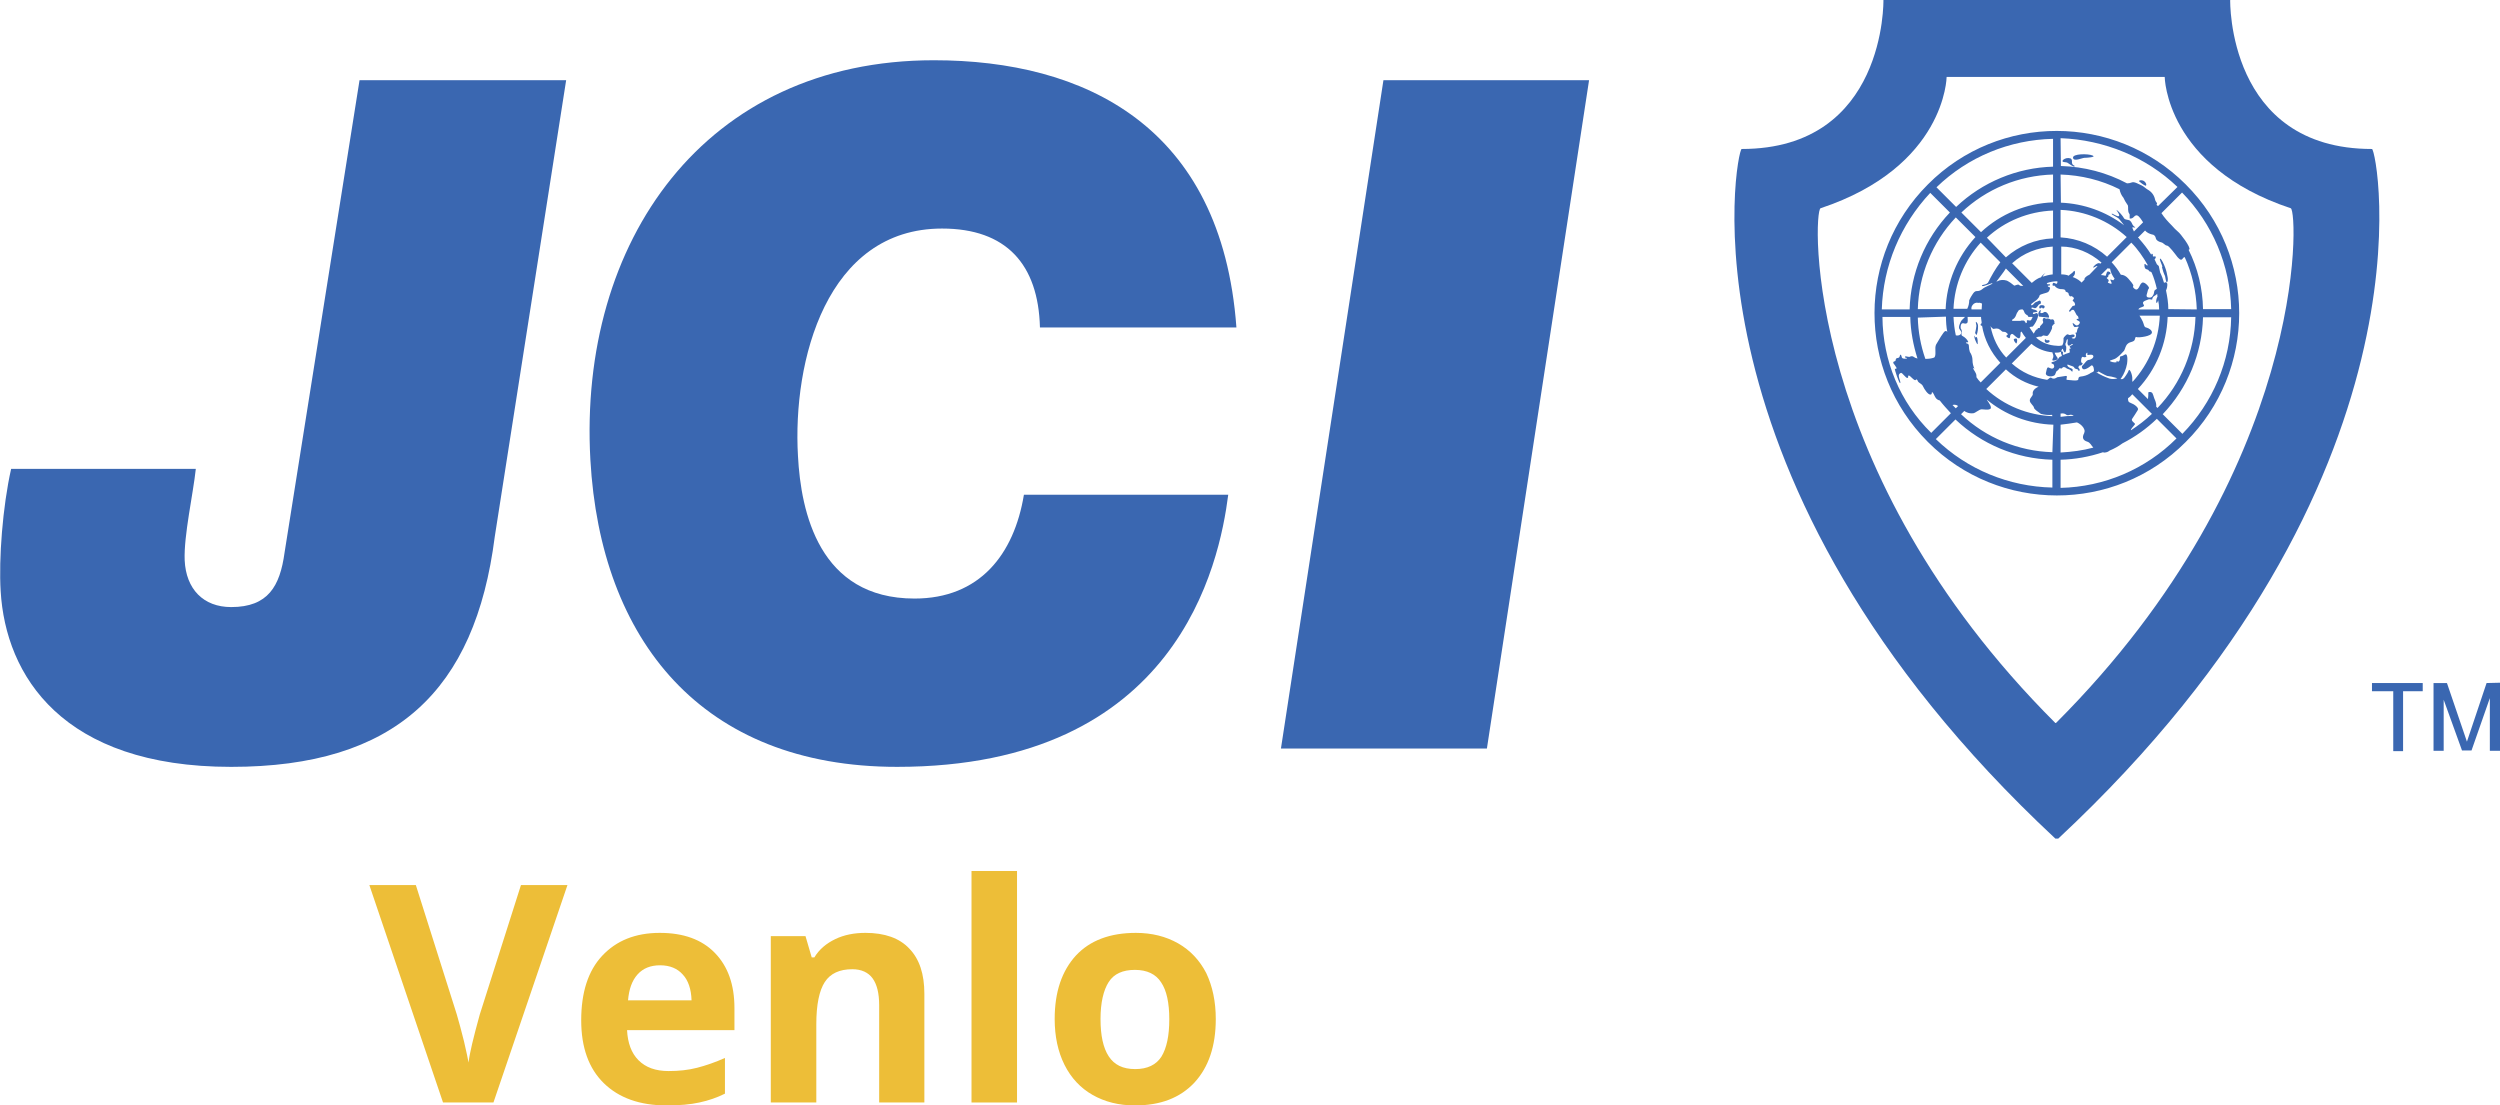
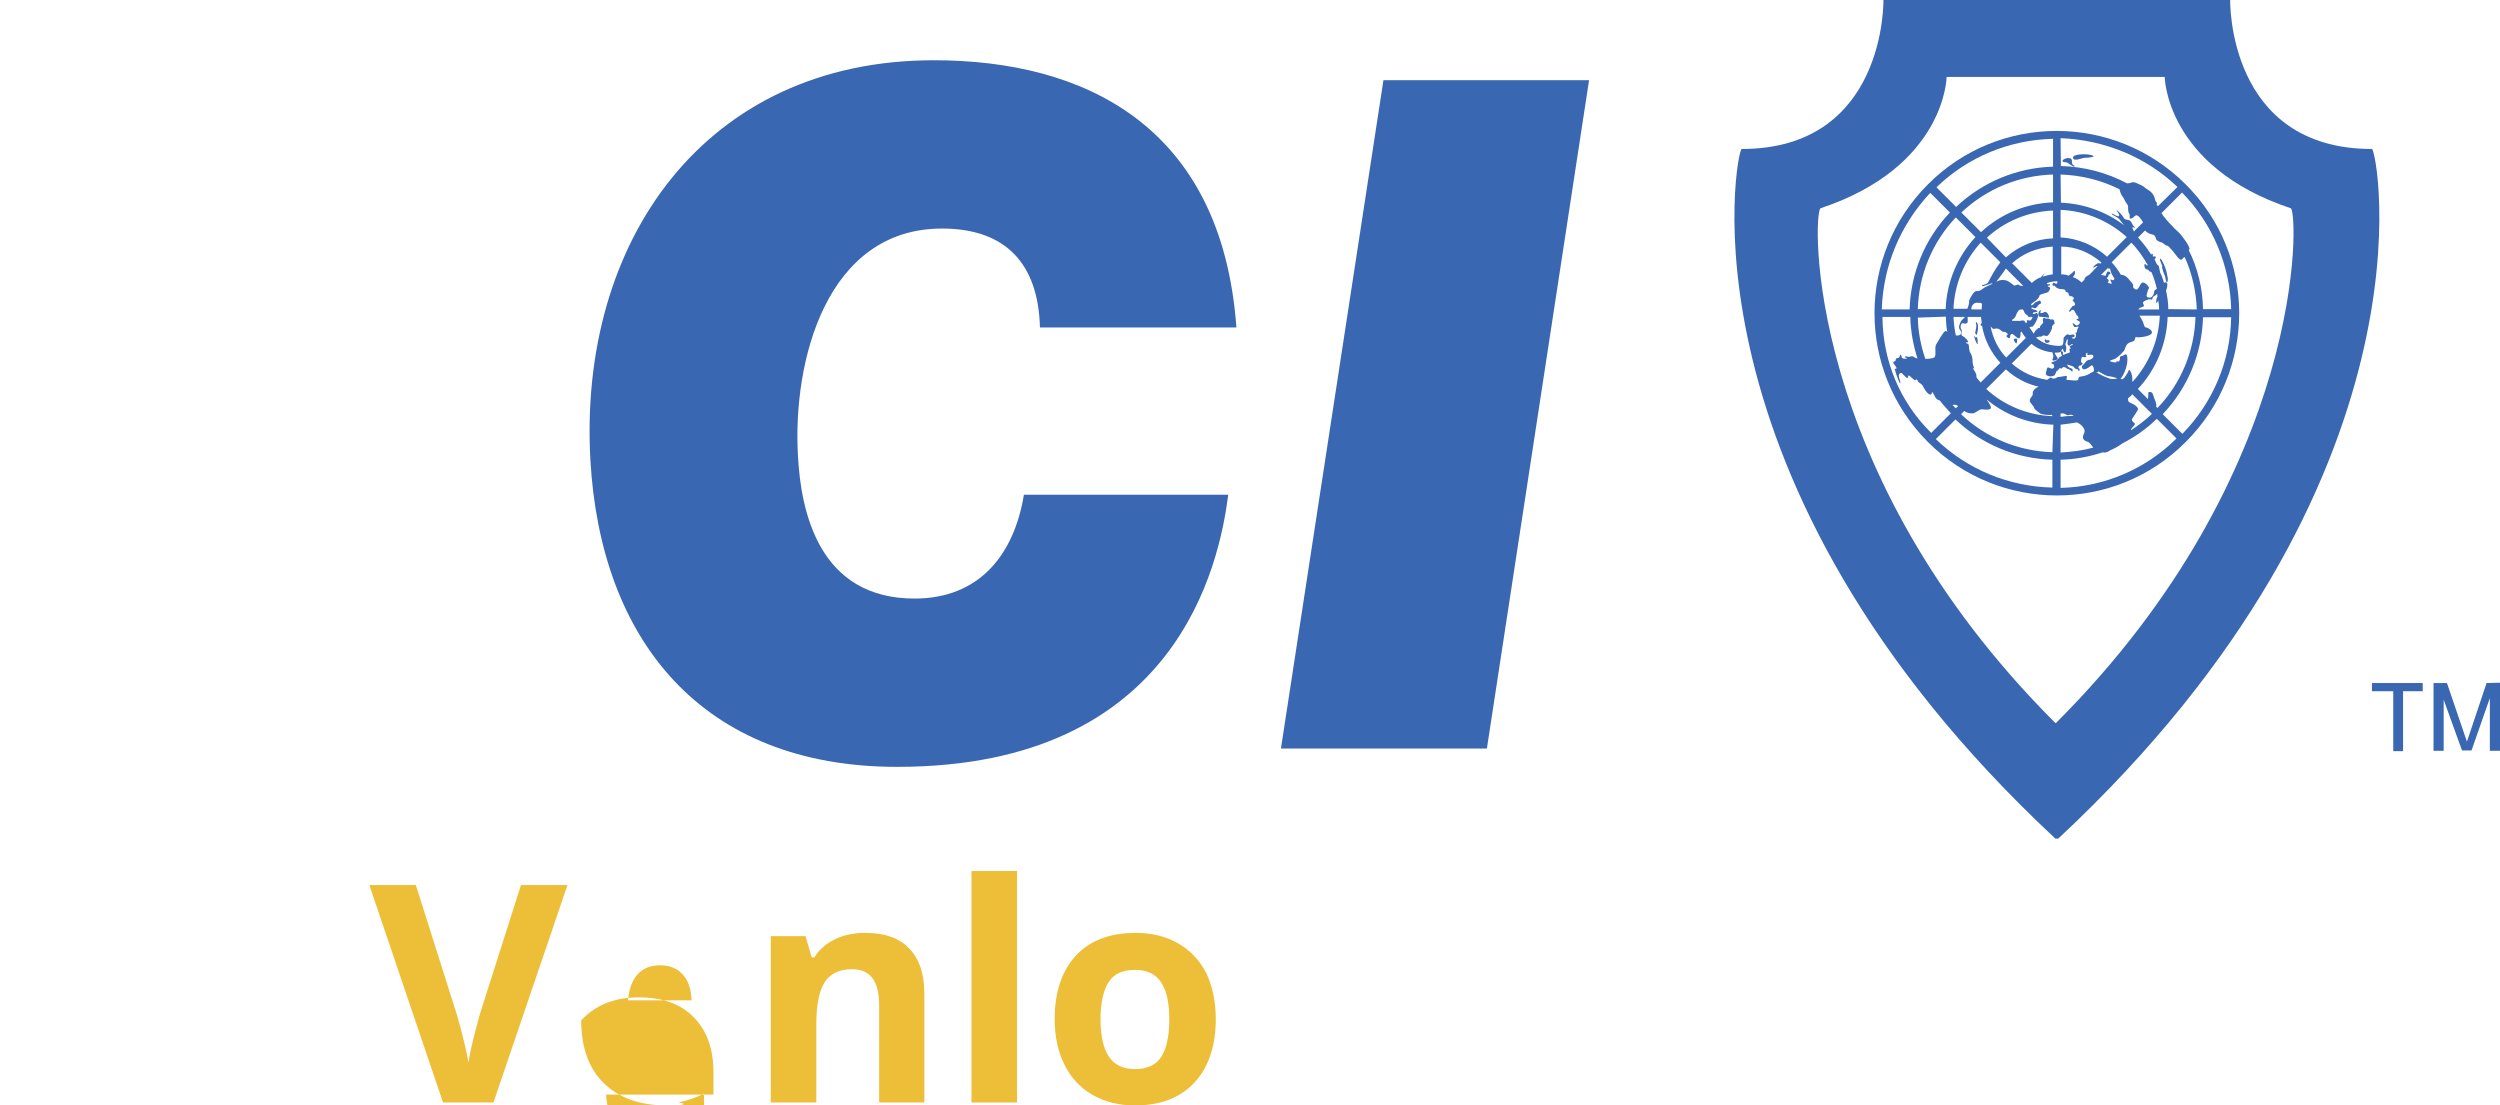
<svg xmlns="http://www.w3.org/2000/svg" version="1.1" id="Laag_1" x="0px" y="0px" viewBox="0 0 763.5 337.6" style="enable-background:new 0 0 763.5 337.6;" xml:space="preserve">
  <style type="text/css"> .st0{fill:#3A67B1;} .st1{fill:#EDBE38;} </style>
  <g>
    <g>
-       <path class="st0" d="M86.9,168.8c-1.4,10.2-5,16.6-16.3,16.6c-8.5,0-13.8-5.5-14.2-14.3c-0.3-7.5,2.6-20.3,3.4-27.9H3.4 c-2.6,11.5-3.8,27.5-3.2,37.3c1.5,25.8,18.8,53.7,70.4,53.7c50.1,0,74.5-23.2,80.5-70.3l21.8-139.4h-63.1L86.9,168.8z" />
      <path class="st0" d="M287.7,69.8c19.6,0,29.4,10.9,29.9,30.2h60c-4.5-61.7-46.6-81.6-92.4-81.6c-70,0-108.6,55.4-104.9,122 c3.1,55.1,34,93.8,93.7,93.8c85.7,0,98.4-62.1,101.1-83.1l0,0h-62.4c-3,18.2-13.5,31.7-33.4,31.7c-29.2,0-34.7-26.5-35.6-43.5 C242,110.2,252.4,69.8,287.7,69.8z" />
      <polygon class="st0" points="391.2,228.6 454.1,228.6 485.3,24.5 422.5,24.5 " />
      <path class="st0" d="M724.4,45.5C680.1,45.5,681.1,0,681.1,0h-52.5h-0.9h-52.5c0,0,0.9,45.5-43.3,45.5 c-1.5,0-21.6,101.1,95.8,210.6h0.9C746,146.6,726,45.5,724.4,45.5z M627.9,220.8h-0.2c-77.2-77.1-74-156.4-71.7-157.2 c38.2-12.7,38.5-40.1,38.5-40.1h33.2h0.2h33.2c0,0,0.3,27.4,38.5,40.1C701.9,64.4,705,143.7,627.9,220.8z" />
      <polygon class="st0" points="759.4,208.6 753.4,226.5 747.3,208.6 743.4,208.6 743.2,208.6 743.2,229.3 746.3,229.3 746.3,213.7 751.9,229.2 754.8,229.2 760.4,213.2 760.4,229.3 763.5,229.3 763.5,208.5 " />
      <polygon class="st0" points="724.4,211.1 730.9,211.1 730.9,229.4 733.9,229.4 733.9,211.1 739.9,211.1 739.9,208.6 724.4,208.6 " />
      <path class="st0" d="M624.8,95.3c-0.7-0.2-0.6,0.3-1.2,0.3c-0.9,0.2-0.2-0.6-0.4-0.9c-0.2-0.1-0.6,0.6-0.7,1c0,0.3,0,0.9,0.3,1 l2.8,0.3C626.1,97.1,625.5,95.5,624.8,95.3z" />
-       <path class="st0" d="M623,94.2c0.4,0,0.4-0.3,0.6-0.3c0.2,0,0,0.3,0.4,0.3s0.9-1-0.4-1C622.6,93.1,622.7,94.2,623,94.2z" />
      <path class="st0" d="M615,103.7c0.1,0.5,0.4,0.9,0.7,1.2c0.3,0,0.4-0.9,0.3-1.3S615,103.4,615,103.7z" />
      <path class="st0" d="M624.9,103.8c-0.2-0.3-0.4-0.2-0.4,0c-0.1,0.3,0,0.5,0.1,0.7c0.3,0.3,0.8,0.3,1.2,0c0.2-0.2,0.2-0.4,0-0.6 C625.5,103.8,625.1,104.1,624.9,103.8z" />
      <path class="st0" d="M636.6,48.2c0.7,0,3.7-0.2,2.5-0.7c-1.3-0.6-6.2-0.6-6,0.7S635.9,48.2,636.6,48.2z" />
      <path class="st0" d="M604,104.8c0-0.3,0-1.5-0.3-1.8s-0.3,0.1-0.4,0.1s-0.2-0.6-0.3-0.6s0,0.9,0.3,1.5 C603.6,104.7,604,105.6,604,104.8z" />
      <path class="st0" d="M631.4,49.7c0.4,0.3,1.9,1.3,2.1,1.2c0.1-0.1,0.1-0.3-0.1-0.4h-0.1l0,0c-1-0.6-0.1-1.5-0.9-2.1 c-0.8-0.3-1.7-0.1-2.3,0.4C629.3,49.7,630.9,49.4,631.4,49.7z" />
-       <path class="st0" d="M655.2,56.7c0.4,0.1,0.4-0.7-0.3-1.3s-1.9-0.3-1.6,0C653.9,55.9,654.5,56.4,655.2,56.7z" />
      <path class="st0" d="M603.7,102.2c0.3-0.8,0.4-1.7,0.4-2.6c0-0.5-0.2-1-0.6-1.3c-0.2,0,0,0.4,0.1,1.2c-0.1,0.7-0.2,1.5-0.4,2.2 C603.3,101.8,603.6,102.5,603.7,102.2z" />
      <path class="st0" d="M661.2,81.6c-0.2-0.6-1.2-2.8-1.5-2.6c-0.3,0.1,0.4,1.5,0.6,2.1s-0.1,0.3,0,0.6l0,0c0.2,0.9,0.5,1.8,0.9,2.6 c0.1,0.4,0.3,2.1,0.6,1.9s0.3-1,0.2-1.5C661.8,83.6,661.6,82.6,661.2,81.6z" />
      <path class="st0" d="M667.5,56.3c-21.7-21.7-57-21.8-78.7,0l0,0c-21.7,21.7-21.8,56.8-0.1,78.6l0.1,0.1c21.7,21.7,57,21.8,78.7,0 C689.3,113.3,689.3,78,667.5,56.3z M681.4,94.4h-8.6c-0.1-6.3-1.6-12.5-4.4-18.1l0.2-0.1c0.6-0.6-2.8-5-3.4-5.4 c-0.7-0.6-1.3-1.2-1.9-1.9c-1.2-1.2-2.3-2.4-3.2-3.8l6.3-6.3C675.7,68.3,681.1,81.1,681.4,94.4z M658.1,122.1L658.1,122.1 c-0.3-0.6-0.4-1.3-0.7-1.9c-0.2-0.6-1.3-0.6-1.3-0.3c0,0.6,0,1.2-0.1,1.8v0.2l-3.1-3.1c5.6-6,8.8-13.8,9.1-22h8.5 c-0.3,10.4-4.4,20.3-11.6,27.8l-0.4-0.4C658.6,123.5,658.4,122.8,658.1,122.1z M651.1,128L651.1,128c0.5-0.7,1.3-2,1.8-2.8 c0.4-0.7-1.2-1.8-2.1-2.1c-0.9-0.3-0.9-0.7-0.9-1.5c0.5-0.3,0.9-0.7,1.3-1.2l6,6c-2,1.9-4.1,3.5-6.4,5c-0.2-0.3,0.9-1.3,1.2-1.8 C652.3,129.3,650.8,128.7,651.1,128z M655.8,82.3c0.6,0.2,0.3,0.4,0.7,0.6c0.2,0,0.4,0.1,0.6,0.3c0.7,1.6,1.2,3.3,1.6,5 c-0.2,0.1-0.4,0.3-0.6,0.4c-0.3,0.3-0.2,0.9-0.4,1.3c-0.4,0.7-0.6,1.2-1.8,0.9c-0.7-0.3-0.1-1.2,0-1.9s0.4-0.6,0.4-1 s-1.5-2.1-2.2-1.5s-0.6,1.2-1.2,1.8c-0.3,0.3-0.6,0.3-1,0s-0.6-0.6-0.4-0.9c0.2-0.3-1-1.6-1.5-2.2c-0.6-0.7-1.4-1.2-2.3-1.2 c-0.8-1.4-1.7-2.6-2.8-3.8l6-6c2,2,3.6,4.4,5,6.8l0,0c0,0.1-0.1,0.1-0.1,0.2l0,0c-0.2,0.1-0.9-1-0.9-0.2 C654.9,81.9,655.2,82.2,655.8,82.3z M659,92c0-0.2,0.1-0.2,0.1-0.3c0.2,0.9,0.3,1.8,0.3,2.8h-6.3v-0.1c0.4-0.7,2.1-0.6,1.6-1.3 c-0.7-1,0.3-1.2,1.3-1.6c0.6-0.3,1.3,0.2,1.3-0.1c0-0.4,0.3-0.8,0.6-1c0.4-0.2,0.7-0.4,0.9-0.7c0,0.3,0.1,0.6,0.1,0.9 c-0.3,0.5-0.4,1-0.4,1.6C658.6,92.4,658.6,93,659,92z M645.8,85.1L645.8,85.1l-0.3,0.4c-0.1,0.3-0.9-0.3-1-0.1s1,1.6-0.1,1.2 c-1.2-0.4-0.4-0.4-0.4-0.9s-1-0.7-0.4-1s0-0.7,0.6-0.9s0.4-0.7-0.3-0.9s-0.6,1.6-1,1.3c-0.4-0.1-0.9-0.2-1.3-0.2l2.1-2.1 c0.2,0.1,0.5,0.2,0.7,0.1C644.6,83.2,645.1,84.2,645.8,85.1z M643.5,114.8L643.5,114.8c0.9,0.1,1.8,0.3,2.8,0.6 c0.6,0.3,1,0.9,1.5,0.1c0.9-1.3,1.5-2.8,1.8-4.4c0.3-2.2-0.1-2.9-0.4-2.9c-0.3,0-0.9,0.6-1.5,0.6c-0.3,0-0.3,0.6-0.3,1 s-0.6,0.9-0.7,0.6c-0.1-0.3-0.4-0.2-0.3,0.1c0.2,0.3-1.2,0.2-1.8-0.1c-0.9-0.4,1-0.4,1.9-1.2c0.8-0.6,1.5-1.3,2.2-2.1 c0.4-0.7,0.4-1.6,1.2-2.2c0.7-0.6,1.9-0.4,2.1-1.3c0.2-0.9,0.3-0.7,0.7-0.6s4.5-0.2,4.5-1.5c0-0.6-0.9-1.3-1.8-1.5 c-0.6,0-0.7-1.2-1-1.8s-0.6-1.2-1-1.8h6.2c-0.3,7.5-3.3,14.7-8.3,20.2l-0.1-0.2v-0.6c0.1-1.2-0.7-3.1-1-2.8s0,0.3-0.9,1.6 c-0.3,0.4-0.7,1.2-1.3,1.2s-0.6-0.3-1.5-0.2c-0.8,0.2-1.6,0.2-2.3,0c-1.4-0.5-2.7-1.1-4-1.9c0.2-0.1,0.6,0.2,0.6-0.3 C640.6,113.3,642.9,114.6,643.5,114.8z M662.2,94.4c0-1.9-0.3-3.8-0.7-5.7c0.3-0.6,0.4-1.2,0.4-1.9c0-0.3-0.2-0.6-0.5-0.6 c-0.2,0-0.4,0.1-0.5,0.2c-0.3-1.1-0.7-2.2-1.2-3.2c-0.1-0.6-0.3-1.3-0.4-1.9c0-0.1-0.3-0.3-0.6-0.6c-0.2-0.5-0.5-1-0.7-1.5 c0.4-0.3,0.6-1,0-0.9c-0.9,0.2-0.3-0.4-0.6-0.7s-0.3,0-0.4,0.2c-1.1-1.8-2.4-3.4-3.8-5v-0.1c-0.3,0-0.3-0.2-0.2-0.2l0,0l2.1-2.1 c0.5,0.6,1.3,1,2.1,1.2c0.6,0,1.1,0.5,1.2,1.2c0.2,0.7,0.9,1,1.6,1.2c0.7,0.1,1.2,1,1.8,1s2.5,2.6,3.2,3.5c0.4,0.4,1,1.2,1.5,0.6 c0.4-0.6,0.4-0.4,0.7-0.6c2.3,5,3.5,10.5,3.7,16L662.2,94.4L662.2,94.4z M665,57.1l-5.9,5.8c-0.3-0.1-0.6-0.3-0.4-0.6 c0.3-0.4-0.4-0.4-0.6-1.6c-0.3-1.2-1.1-2.2-2.2-2.8c-0.7-0.4-1.2-1-1.9-1.3s-2.2-1.2-2.9-0.9c-0.5,0.2-1,0.3-1.5,0.3 c-6.2-3.3-13.1-5.1-20.2-5.3l-0.1-8.5C642.6,42.7,655.4,47.9,665,57.1z M629.3,53.3c6.3,0.2,12.4,1.7,18,4.5 c0.2,1,0.6,1.9,1.2,2.6c0.3,0.7,0.7,1.4,1.2,2.1c0.4,0.4,0.1,1.3,0.3,2.1c0,0.3,0.3,0.6,0.4,0.9v1.2c0,0.1,0.6,0.1,1-0.2 s0.7-0.9,1.3-0.7s1.3,1.3,1.8,2.1l-2.8,2.8c-0.3-0.6-0.6-1.3-0.4-1.3s0.4,0.1,0.6,0.1c0.6,0-0.4-0.4-0.4-0.6c-0.4-0.4-0.4-1-1-1.5 c-0.6-0.4-1.5-0.2-1.8-0.7c-0.6-1-1.4-1.9-2.3-2.6c-0.2,0,1.2,1.6,0.7,1.9s-2.1-1-2.2-0.7c-0.1,0.3,1.8,1,2.3,1.6 c0.3,0.3,0.9,1.2,1.5,1.9c-5.6-4.2-12.3-6.6-19.3-6.9L629.3,53.3L629.3,53.3z M629.3,64.1c7.5,0.3,14.7,3.3,20.2,8.3l-6,6 c-3.9-3.5-8.9-5.6-14.2-5.9V64.1z M641.8,80.2l-0.3,0.3l-0.3-0.1c-0.7-0.3-2.2,1.2-1.9,1.3s0.9-0.6,1.2-0.4h0.1l-2.5,2.6 c-0.7,0.3-1.5,0.9-1.5,1.3v0.2l-0.9,0.9l-0.4-0.4c-0.7-0.6-1.5-1-2.3-1.3c0.4-0.3,0.7-0.8,0.7-1.3c0-0.9-0.3-0.6-0.7-0.1 c-0.4,0.4-0.9,0.6-1.2,1c-0.7-0.3-1.5-0.4-2.3-0.4v-8.5h-0.1C633.9,75.3,638.3,77.1,641.8,80.2z M628.3,85.9h0.3H628.3 c0.1,0.3,0,0.5-0.1,0.7c-0.3,0.3-1.2-0.7-1.3,0.1c-0.3,0.9,0.6,0.4,0.6,0.6c0.4,0.6,1.1,0.9,1.8,1c0.6,0,1.5,0,1.5,0.6 c0,0.3,0.7,0.3,0.9,0.6c0,0.4,0.4,1.2,0.7,1s0.7,0.2,0.9,0.4s0,0.4-0.2,0.7c-0.4,0.4,0.4,0.3,0.6,1.2c0.2,0.9-0.7,0.3-0.9,0.9 c-0.3,0.4-0.6,0.7-0.9,1.2c-0.1,0.1,0.2,0.4,0.3,0.3c0.1-0.1,0.4-0.6,0.9-0.6s0.9,1.6,1.3,1.8c0.4,0.2,0.3,0.7,0.4,0.9 c0.2,0.1-0.7,0-0.6,0.3c0.1,0.3,1,0.4,1,0.9c-0.1,0.5-0.5,0.9-1,0.9c-0.4,0-1.2-1-1.2-0.7s0.3,1.2,0.7,1.2s1.5-0.4,1,0.2 s-0.3,1.5-0.6,1.5s-0.4,0-0.1,0.4c0.1,0.5,0,0.9-0.3,1.3c-0.3,0.2-0.8,0.1-1-0.1c0-0.2,0.9-0.2,0.9-0.6c0-0.4-0.4-0.6-1.3-0.3 c-0.4,0.1-0.6-0.2-0.9-0.2s-1.2,1-1.2,1.2v0.7c0,0.5-0.1,1-0.4,1.5c-0.5,0.1-1.1,0.2-1.6,0.1c-2.4-0.1-4.6-0.9-6.4-2.5 c0.4-0.2,0.8-0.3,1.2-0.3c0.4,0.1,0.6-0.1,0.9-0.3c0.3-0.2,1,0.3,1.5,0c0.4-0.3,1.5-2.2,1.3-2.6c-0.2-0.4,1-1.2,0.9-1.3 s-0.3,0.1-0.3,0s0.3-0.1,0-0.7c-0.3-0.6-0.7-0.3-1-0.3c-0.4-0.3-1.2-0.4-1.3-0.3c-0.1,0.2-0.6-0.3-0.7-0.2c-0.2,0-0.4,0.2-0.4,0.4 c-0.2,0.3,0.1,0.6,0.1,0.9c-0.1,0.6-1,1-1,1.5s-0.4,0.2-0.6,0.3s0,0.4-0.3,0.4s-0.7,0.7-1,1.3c-0.4-0.6-0.9-1.3-1.3-1.9 c0.3-0.2,0.6-0.3,0.7-0.2c0.4,0.3,2.2-2.8,1.9-3.7s-0.7-0.3-1.2-0.2c-0.4,0.1-0.4-0.3-0.3-0.4c0.1-0.2,2.1-0.1,1-0.7 c-0.4-0.3-1.6-0.3-1.5-0.7s0.7,0,0.9,0c0.7,0.3,1.2-1.2,1.6-1.2c0.7,0,0.4-1.5-0.3-1c-0.7,0.4-1,0.3-1.3,0.7s-1,1-1,0.4 c0-0.3,1.6-1.2,1.9-1.6c0.3-0.3,0.6-0.7,0.7-1.2c0.2-0.4,2.2-0.7,2.6-1c0.3-0.3,0.5-0.7,0.6-1.2c0-0.4-0.6-0.3-0.7-0.6 c-0.1-0.3,0.7,0,0.7-0.4s-0.7,0-1-0.3c0-0.1,0-0.1,0.2-0.3C626.1,86.1,627.2,85.9,628.3,85.9z M620.8,120.2 c0.2,0.7-0.9,1.2-0.9,2.1c0,0.9,1.2,1.5,1.3,2.3c0.1,0.4,1.2,1.2,2.1,1.8c1.1,0.3,2.2,0.4,3.4,0.3l0.1,0.4 c-7.5-0.3-14.7-3.2-20.2-8.3l6-6c2.8,2.6,6.2,4.4,10,5.3C621.3,118.6,620.7,119.5,620.8,120.2z M602.5,112.3l0.5,0.3 c-0.4-0.8-0.6-1.7-0.6-2.6c0-0.9-0.3-1.8-0.8-2.5c-0.2-0.6-0.3-1.2-0.3-1.8c0-1-0.9-0.7-0.9-1s0.7,0,0.7-0.3 c-0.3-0.7-0.9-1.3-1.6-1.7c-0.7-0.3-0.4-0.7-0.4-1.2c0.1-0.4,0-0.8-0.3-1.2c-0.1-0.6,0-1.6,0.7-1.6c0.3,0,0.7,0.3,1.2,0 c0.4-0.3,0.2-1.2,0.2-1.9h4.1c0,0.6,0.2,1.3,0.2,1.9c-0.3,0.2-0.4,0.4-0.3,0.6s0.3,0.3,0.4,0.1c0.7,4.3,2.7,8.2,5.6,11.4l-6,6 c-0.5-0.5-0.9-1-1.3-1.6v-0.4C603.6,113.8,602.8,113.2,602.5,112.3z M590.7,109.2c-0.8,0.3-1.7,0.4-2.6,0.4H588 c-1.4-4-2.2-8.3-2.3-12.6l8.6-0.3c0,1.6,0.1,3.1,0.4,4.7c-0.1,0-0.1-0.4-0.6-0.3s-2.1,2.9-2.8,4.1 C590.7,106.3,591.5,108.5,590.7,109.2z M594.2,94.4h-8.5c0.3-10.4,4.4-20.4,11.6-28l6,6C597.7,78.5,594.5,86.3,594.2,94.4z M623.3,84.7L623.3,84.7l-0.6,0.2c-0.8,0.4-1.5,0.9-2.2,1.5l-6-6c3.4-3.1,7.8-4.8,12.4-5.1v8.5c-1.1,0.1-2.1,0.4-3.1,0.7 c0.2-0.4,0.5-0.8,0.9-1.2C624.2,83.7,623.7,84.1,623.3,84.7z M608.5,86.5c0,0.3-1.3,0.7-2.2,1.2c-0.9,0.4-1.2,1.2-2.6,1.2 c-0.7,0-1,0.6-1.3,1c-0.4,0.6-0.7,1.1-1,1.8c0,0.9-0.2,1.8-0.6,2.6h-4.2c0.3-7.5,3.3-14.7,8.3-20.2l6,6c-1.5,2-2.7,4.1-3.8,6.3 c-0.2,0-0.2,0.2-0.3,0.2c-0.4,0.4-1.6,0.3-1.5,0.7C605.5,87.7,608.5,86.3,608.5,86.5z M605.3,92.7c0,0.6-0.1,1.2-0.1,1.8h-3.1 c-0.1-0.5,0-0.9,0.3-1.3c0.4-0.6,1.1-0.9,1.8-0.7C604.5,92.4,604.9,92.5,605.3,92.7z M612.6,82l5.3,5.3h-0.6c-0.6,0-0.6-0.4-1-0.4 c-0.9,0.2-1,0.4-1.2,0.3c-0.7-0.6-1.4-1.1-2.2-1.5c-1-0.3-2-0.3-2.9,0.2c-0.1,0-0.1,0.1-0.3,0.1C610.7,84.6,611.8,83.3,612.6,82z M612.6,78.6l-5.8-6c5.5-5.1,12.7-8,20.2-8.3v8.5C621.6,73,616.6,75.1,612.6,78.6z M605,70.9L605,70.9l-6-6 c7.6-7.2,17.5-11.3,28-11.6v8.5C618.8,62.1,611,65.3,605,70.9z M597.3,102.4c-0.4-1.8-0.6-3.7-0.7-5.6h3.5c-0.3,0.4-1,0.9-1.2,1.3 s-1,1.9-0.4,2.5C599.8,102.1,598.1,102.7,597.3,102.4z M598,124l-0.7,0.7l-1-1C596.8,123.5,597.5,123.6,598,124z M607.9,99.6 l0.3,0.4c0.3,0.3,0.6,0.6,0.9,0.4c0.4-0.1,0.8-0.1,1.2,0c0.4,0.2,0.7,0.4,1,0.7c0.3,0.4,0.9,0.1,1.3,0.4s0.9,0.6,0.3,0.9 s0.6,0.9,0.7,0.9c0.2,0,0.3-0.3,0.3-0.7c0-0.2,0.3-0.7,0.7-0.6c0.4,0.1,1.8,1.8,2.2,1.2s0.2-1.3,0.3-1.6c0-0.2,0.1-0.3,0.3-0.3 c0.4,0.7,0.8,1.3,1.3,1.9l-6,6C610.2,106.6,608.6,103.2,607.9,99.6z M618.7,98.6v0.3c0-0.3-0.1-0.4-0.3-0.7 c-0.1-0.2-0.3-0.3-0.4-0.3h-0.7L617,98h-2.1c-0.3,0-0.4,0-0.4-0.1c-0.1-0.6,0.7-0.1,1.3-1.9c0.1-0.1,0.1-0.4,0.3-0.6l0.2-0.3 l0.1-0.2l0.1-0.1c0.2-0.2,0.6-0.3,0.9-0.3h0.3l0.3,0.3l0.4,0.9c0.2,0.2,0.3,0.2,0.3,0.3c0.2,0.1,0.4,0.3,0.6,0.4l0.1,0.2v0.1 c0.1,0.1,0.1,0.1,0.3,0.1h0.6c0.3-0.1,0.3,0,0.4,0V97c0,0.1,0,0.1-0.2,0.3c0,0.1-0.1,0.1-0.1,0.3c-0.2,0.2-0.3,0.3-0.4,0.3 c-0.2,0-0.5-0.1-0.7-0.1s-0.3,0-0.3,0.1v0.7H618.7z M627,42.4v8.5c-11,0.3-21.6,4.7-29.6,12.3l-6-6C601,47.9,613.7,42.7,627,42.4z M589.5,58.9L589.5,58.9l6,6c-7.6,8-12,18.5-12.3,29.6h-8.5C575.1,81.2,580.4,68.6,589.5,58.9z M574.9,96.8h8.5 c0.1,4.3,0.9,8.6,2.2,12.7c-0.5-0.1-0.9-0.3-1.3-0.6c-0.6-0.3-1,0.1-1.2,0.1c-0.6,0-1.3-0.4-1.3,0s0.6,0.2,0.6,0.4 s-1.5,0.3-1.6-0.3s-0.4-1.2-0.6-0.4c-0.1,0.7-0.7,0.6-1,0.7c-0.2,0.2-0.3,0.5-0.3,0.7c0,0.3-0.7,0.2-0.7,0.6s0.4,0.6,0.6,1 c0.2,0.4,0.6,0.7,0.3,0.9s-0.2-0.1-0.4,0s1.3,4.5,1.6,4.4c0.3-0.2-0.4-1.5-0.4-2.1c-0.1-0.4,0.2-0.9,0.6-1 c0.4-0.3,1.6,1.8,2.1,1.5c0.4-0.3-0.1-0.6,0.3-0.7c0.4-0.2,1.8,1.9,2.2,1.3c0.3-0.4,0.6,0.3,0.6,0.4c0.4,0.7,1.2,0.7,1.6,1.6 c0.4,0.9,1.5,2.5,2.2,2.5s0.3-0.7,0.6-0.7s0.6,1,1,1.6c0.3,0.5,0.8,0.8,1.3,0.9c1,1.3,2.2,2.6,3.4,3.9l-6,6 C580.2,122.8,575,110.1,574.9,96.8z M591.2,134.1l6-6c8,7.6,18.5,12,29.6,12.3v8.5C613.5,148.6,600.8,143.4,591.2,134.1z M626.8,138.1c-10.4-0.3-20.3-4.4-27.9-11.6l1-1c0.2,0.2,0.5,0.3,0.7,0.4c0.6,0.3,1.4,0.4,2.1,0.3c0.6-0.1,1.8-1.2,2.5-1.2 s1.9,0.3,2.6-0.1c0.7-0.4-0.4-1.9-0.9-2.6c-0.1-0.2-0.1-0.3-0.3-0.4c5.7,4.8,13,7.6,20.5,7.8L626.8,138.1z M626.5,115.4 c-0.4-0.3-0.7,0.3-1.3,0.6c-4-0.6-7.8-2.3-10.8-5l6-6c1.8,1.5,4.1,2.4,6.4,2.6c0,0.3,0.3,0.6,0.3,1.2c0,0.6-0.4,0.9-0.3,1.2 c0.1,0.3,1.5,0,1.6-0.4s-0.4-0.7-0.6-1.2c-0.2-0.3-0.2-0.4-0.3-0.7h0.4c0.4,0,0.9,0,1.3-0.2c0.2,0,0.3-0.1,0.3-0.3 c0-0.1,0.2-0.3,0.2-0.4c0-0.2,0.1-0.1,0.1-0.3l0.2,0.1c0.1,0.3,0.4,1.2,0.7,1c0.3-0.1,0.4-1.5,0.3-1.8c-0.3-0.4-0.3-0.9,0-1.3 c0-0.2,0.2-1,0.4-0.9s0,0.9,0,1.2c0,0.4,0.3,1,0.7,0.7c0.3-0.1,0.6-0.6,0.9-0.4s-0.7,0.4-0.9,0.7s0.4,0.4,0.3,0.6 c-0.1,0.2-0.3,0-0.4,0.1c-0.1,0.1,0.3,1,0,1.2c-0.3,0.1-1.3,0.4-1.6,0.6c-0.3,0.2-0.6-0.2-0.4-0.3s0-0.7-0.3-0.7s-0.3,0.1-0.3,0.4 s0.3,0.7,0.3,0.9s-0.4,0.3-0.7,0.4c-0.3,0.5-0.7,0.9-1.2,1.2c-0.4,0.3-1.3,0.3-1.3,0.6s0.4,0.3,0.6,0.4c0.3,0.4,0.4,1-0.1,1.3 c-0.6,0.3-1.3-0.4-1.6-0.3c-0.3,0.2-0.4,0.9-0.6,1.8c-0.1,0.9,1.6,1.2,2.5,0.7c0.6-0.3,0.4-1.2,1-1.5s0.4-0.9,1-0.7s0.4-0.4,1-0.4 s0.6,0.4,1.3,0.6c1.2,0.3,1.2,1.2,1.3,0.7s0.3-0.7-0.6-1c-0.9-0.3-1.3-1.3-0.6-1c0.9,0.4,1.6,0.4,1.8,0.9s1,0.3,1.2,0.7 c0.1,0.7,0.7,0,0.3-0.4s-0.3-0.6,0-0.9c0.3-0.3,0.4,0.2,0.9-0.4c0.4-0.6-0.2-0.4-0.3-0.7s0-1.9,0.6-1.6c0.6,0.3,1.2-0.1,0.9-0.3 s0.1-1,0.3-1s0,0.6,0.1,0.7s1.6-0.4,1.8,0.3s-1,1.2-1.3,1.2c-0.6,0-1,0.6-1.5,1.2s-0.9,0.7-0.6,1.3c0.3,0.6,0.9,0.4,1.5,0.1 c0.6-0.3,1-0.7,1.3-0.9c0.6-0.3,1,1.5,0.7,1.8s-0.9,0.4-1.2,0.7c-0.8,0.5-1.8,0.8-2.8,0.9c-0.6,0.1-0.6,0.3-0.7,0.9 s-2.8,0.1-3.4,0.1s0.4-1.3-0.4-1.2l-2.6,0.4C628.1,115.3,627.3,116,626.5,115.4z M634.3,129c0.7,0.3,1.4,0.8,1.9,1.5 c0.4,0.7,0.6,1,0.3,1.8c-0.7,1.3-0.4,2.2,1,2.6c0.9,0.3,1.2,1.2,1.8,1.8c-3.3,0.9-6.6,1.3-10,1.5v-8.5 C630.9,129.5,632.7,129.3,634.3,129z M629.3,127.3v-1c1.9-0.3,1.5,0.9,2.8,0.4c0.4-0.1,0.9,0,1.2,0.3 C631.9,127,630.6,127.1,629.3,127.3z M629.3,149v-8.6c4.4-0.1,8.8-0.9,13-2.3c0.1,0.1,0.3,0.2,0.4,0.1c0.6,0,1.1-0.2,1.6-0.6 c1.4-0.6,2.7-1.3,3.9-2.2c3.9-2,7.4-4.5,10.5-7.5l6,6C655.3,143.3,642.6,148.7,629.3,149z M666.5,132.5L666.5,132.5l-6-6 c7.6-8,12-18.5,12.3-29.6h8.6C681.2,110.3,675.8,123,666.5,132.5z" />
    </g>
    <g>
      <path class="st1" d="M159.1,270.3h14.2l-22.6,66.4h-15.4l-22.5-66.4h14.2l12.5,39.5c0.7,2.3,1.4,5.1,2.2,8.2 c0.7,3.1,1.2,5.3,1.4,6.5c0.3-2.8,1.5-7.7,3.4-14.6L159.1,270.3z" />
-       <path class="st1" d="M203.6,337.6c-8.2,0-14.6-2.3-19.2-6.8c-4.6-4.5-6.9-10.9-6.9-19.2c0-8.5,2.1-15.1,6.4-19.7 c4.3-4.6,10.1-7,17.6-7c7.2,0,12.8,2,16.8,6.1c4,4.1,6,9.7,6,16.9v6.7h-32.8c0.2,3.9,1.3,7,3.5,9.2c2.2,2.2,5.2,3.3,9.2,3.3 c3.1,0,6-0.3,8.7-1s5.6-1.7,8.5-3V334c-2.4,1.2-5,2.1-7.8,2.7C210.9,337.3,207.6,337.6,203.6,337.6z M201.6,294.8 c-2.9,0-5.2,0.9-6.9,2.8c-1.7,1.9-2.6,4.5-2.9,7.9h19.4c-0.1-3.4-1-6.1-2.7-7.9C206.9,295.8,204.6,294.8,201.6,294.8z" />
+       <path class="st1" d="M203.6,337.6c-8.2,0-14.6-2.3-19.2-6.8c-4.6-4.5-6.9-10.9-6.9-19.2c4.3-4.6,10.1-7,17.6-7c7.2,0,12.8,2,16.8,6.1c4,4.1,6,9.7,6,16.9v6.7h-32.8c0.2,3.9,1.3,7,3.5,9.2c2.2,2.2,5.2,3.3,9.2,3.3 c3.1,0,6-0.3,8.7-1s5.6-1.7,8.5-3V334c-2.4,1.2-5,2.1-7.8,2.7C210.9,337.3,207.6,337.6,203.6,337.6z M201.6,294.8 c-2.9,0-5.2,0.9-6.9,2.8c-1.7,1.9-2.6,4.5-2.9,7.9h19.4c-0.1-3.4-1-6.1-2.7-7.9C206.9,295.8,204.6,294.8,201.6,294.8z" />
      <path class="st1" d="M282.4,336.7h-13.9V307c0-3.7-0.7-6.4-2-8.2c-1.3-1.8-3.4-2.8-6.2-2.8c-3.9,0-6.7,1.3-8.4,3.9 c-1.7,2.6-2.6,6.9-2.6,12.9v23.9h-13.9v-50.8h10.6l1.9,6.5h0.8c1.5-2.5,3.7-4.3,6.4-5.6c2.7-1.3,5.8-1.9,9.2-1.9 c5.9,0,10.4,1.6,13.4,4.8c3.1,3.2,4.6,7.8,4.6,13.8V336.7z" />
      <path class="st1" d="M310.6,336.7h-13.9V266h13.9V336.7z" />
      <path class="st1" d="M371.3,311.2c0,8.3-2.2,14.7-6.5,19.4c-4.4,4.7-10.4,7-18.2,7c-4.9,0-9.2-1.1-12.9-3.2 c-3.7-2.1-6.6-5.2-8.6-9.2s-3-8.7-3-14c0-8.3,2.2-14.7,6.5-19.4c4.3-4.6,10.4-6.9,18.3-6.9c4.9,0,9.2,1.1,12.9,3.2 c3.7,2.1,6.6,5.2,8.6,9.1C370.3,301.2,371.3,305.9,371.3,311.2z M336.1,311.2c0,5,0.8,8.8,2.5,11.4c1.7,2.6,4.3,3.9,8.1,3.9 c3.7,0,6.4-1.3,8-3.8c1.6-2.6,2.4-6.4,2.4-11.4c0-5-0.8-8.8-2.5-11.3c-1.6-2.5-4.3-3.8-8-3.8c-3.7,0-6.4,1.2-8,3.7 C337,302.4,336.1,306.2,336.1,311.2z" />
    </g>
  </g>
</svg>